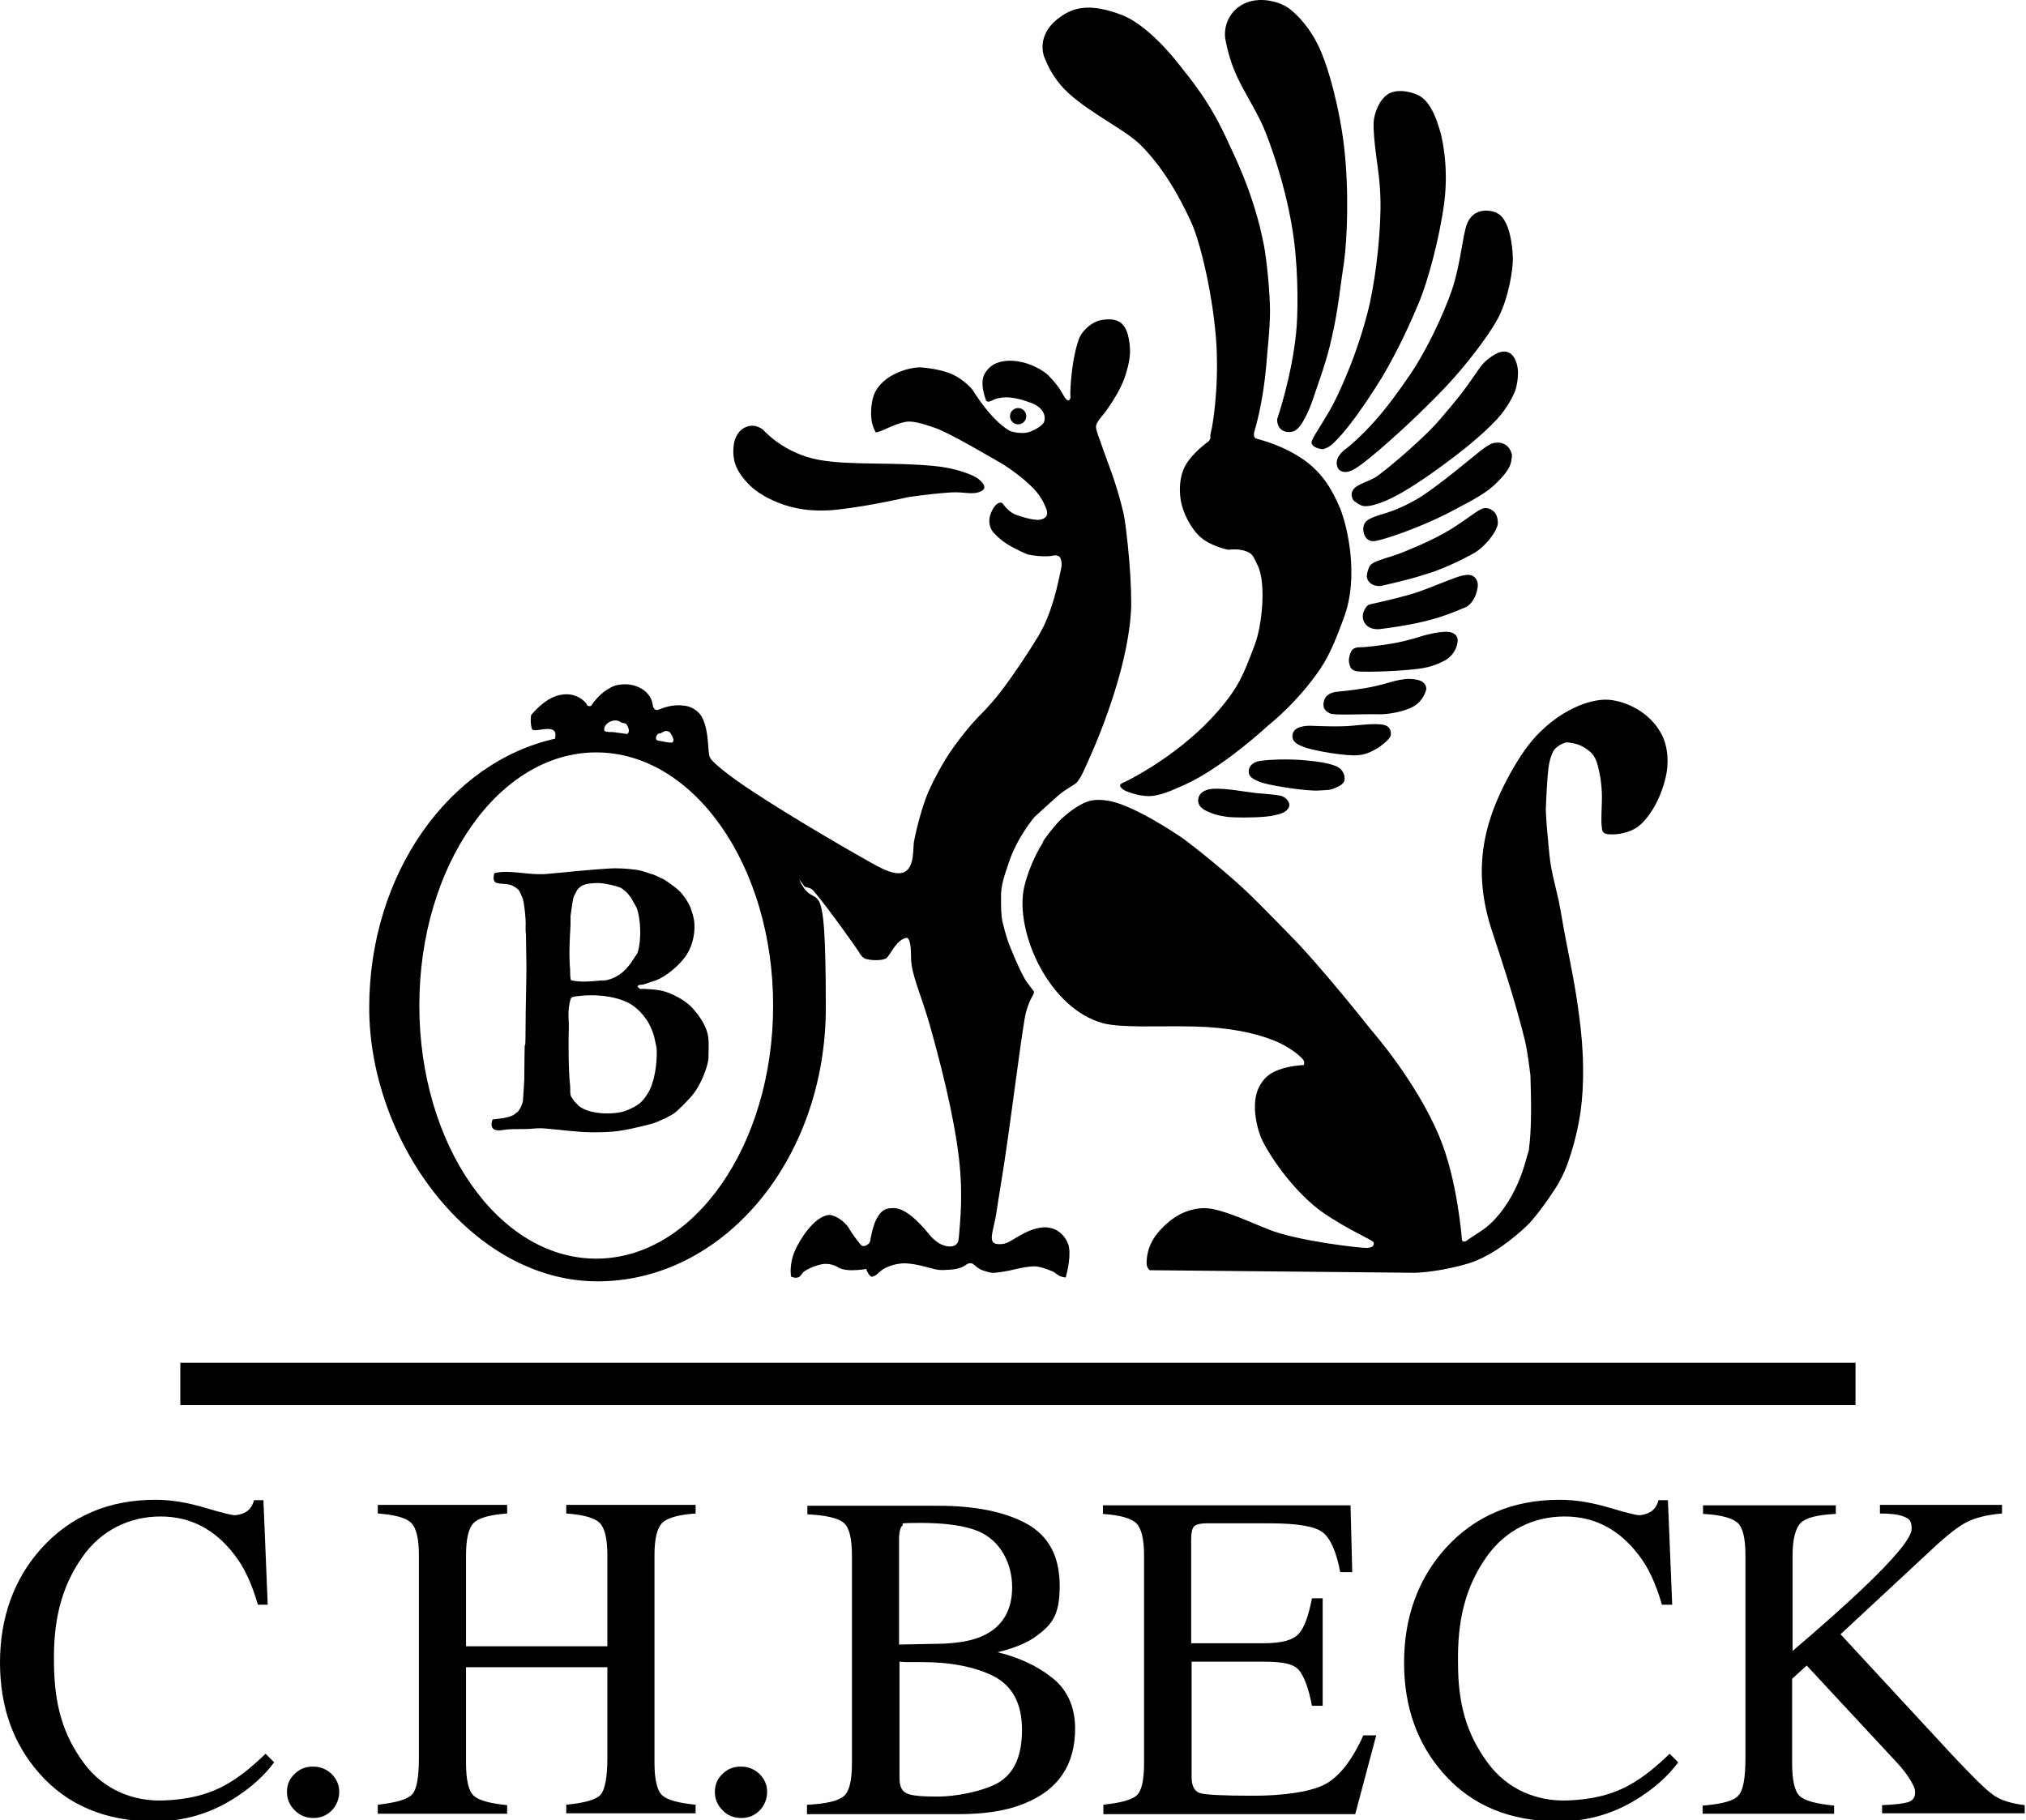
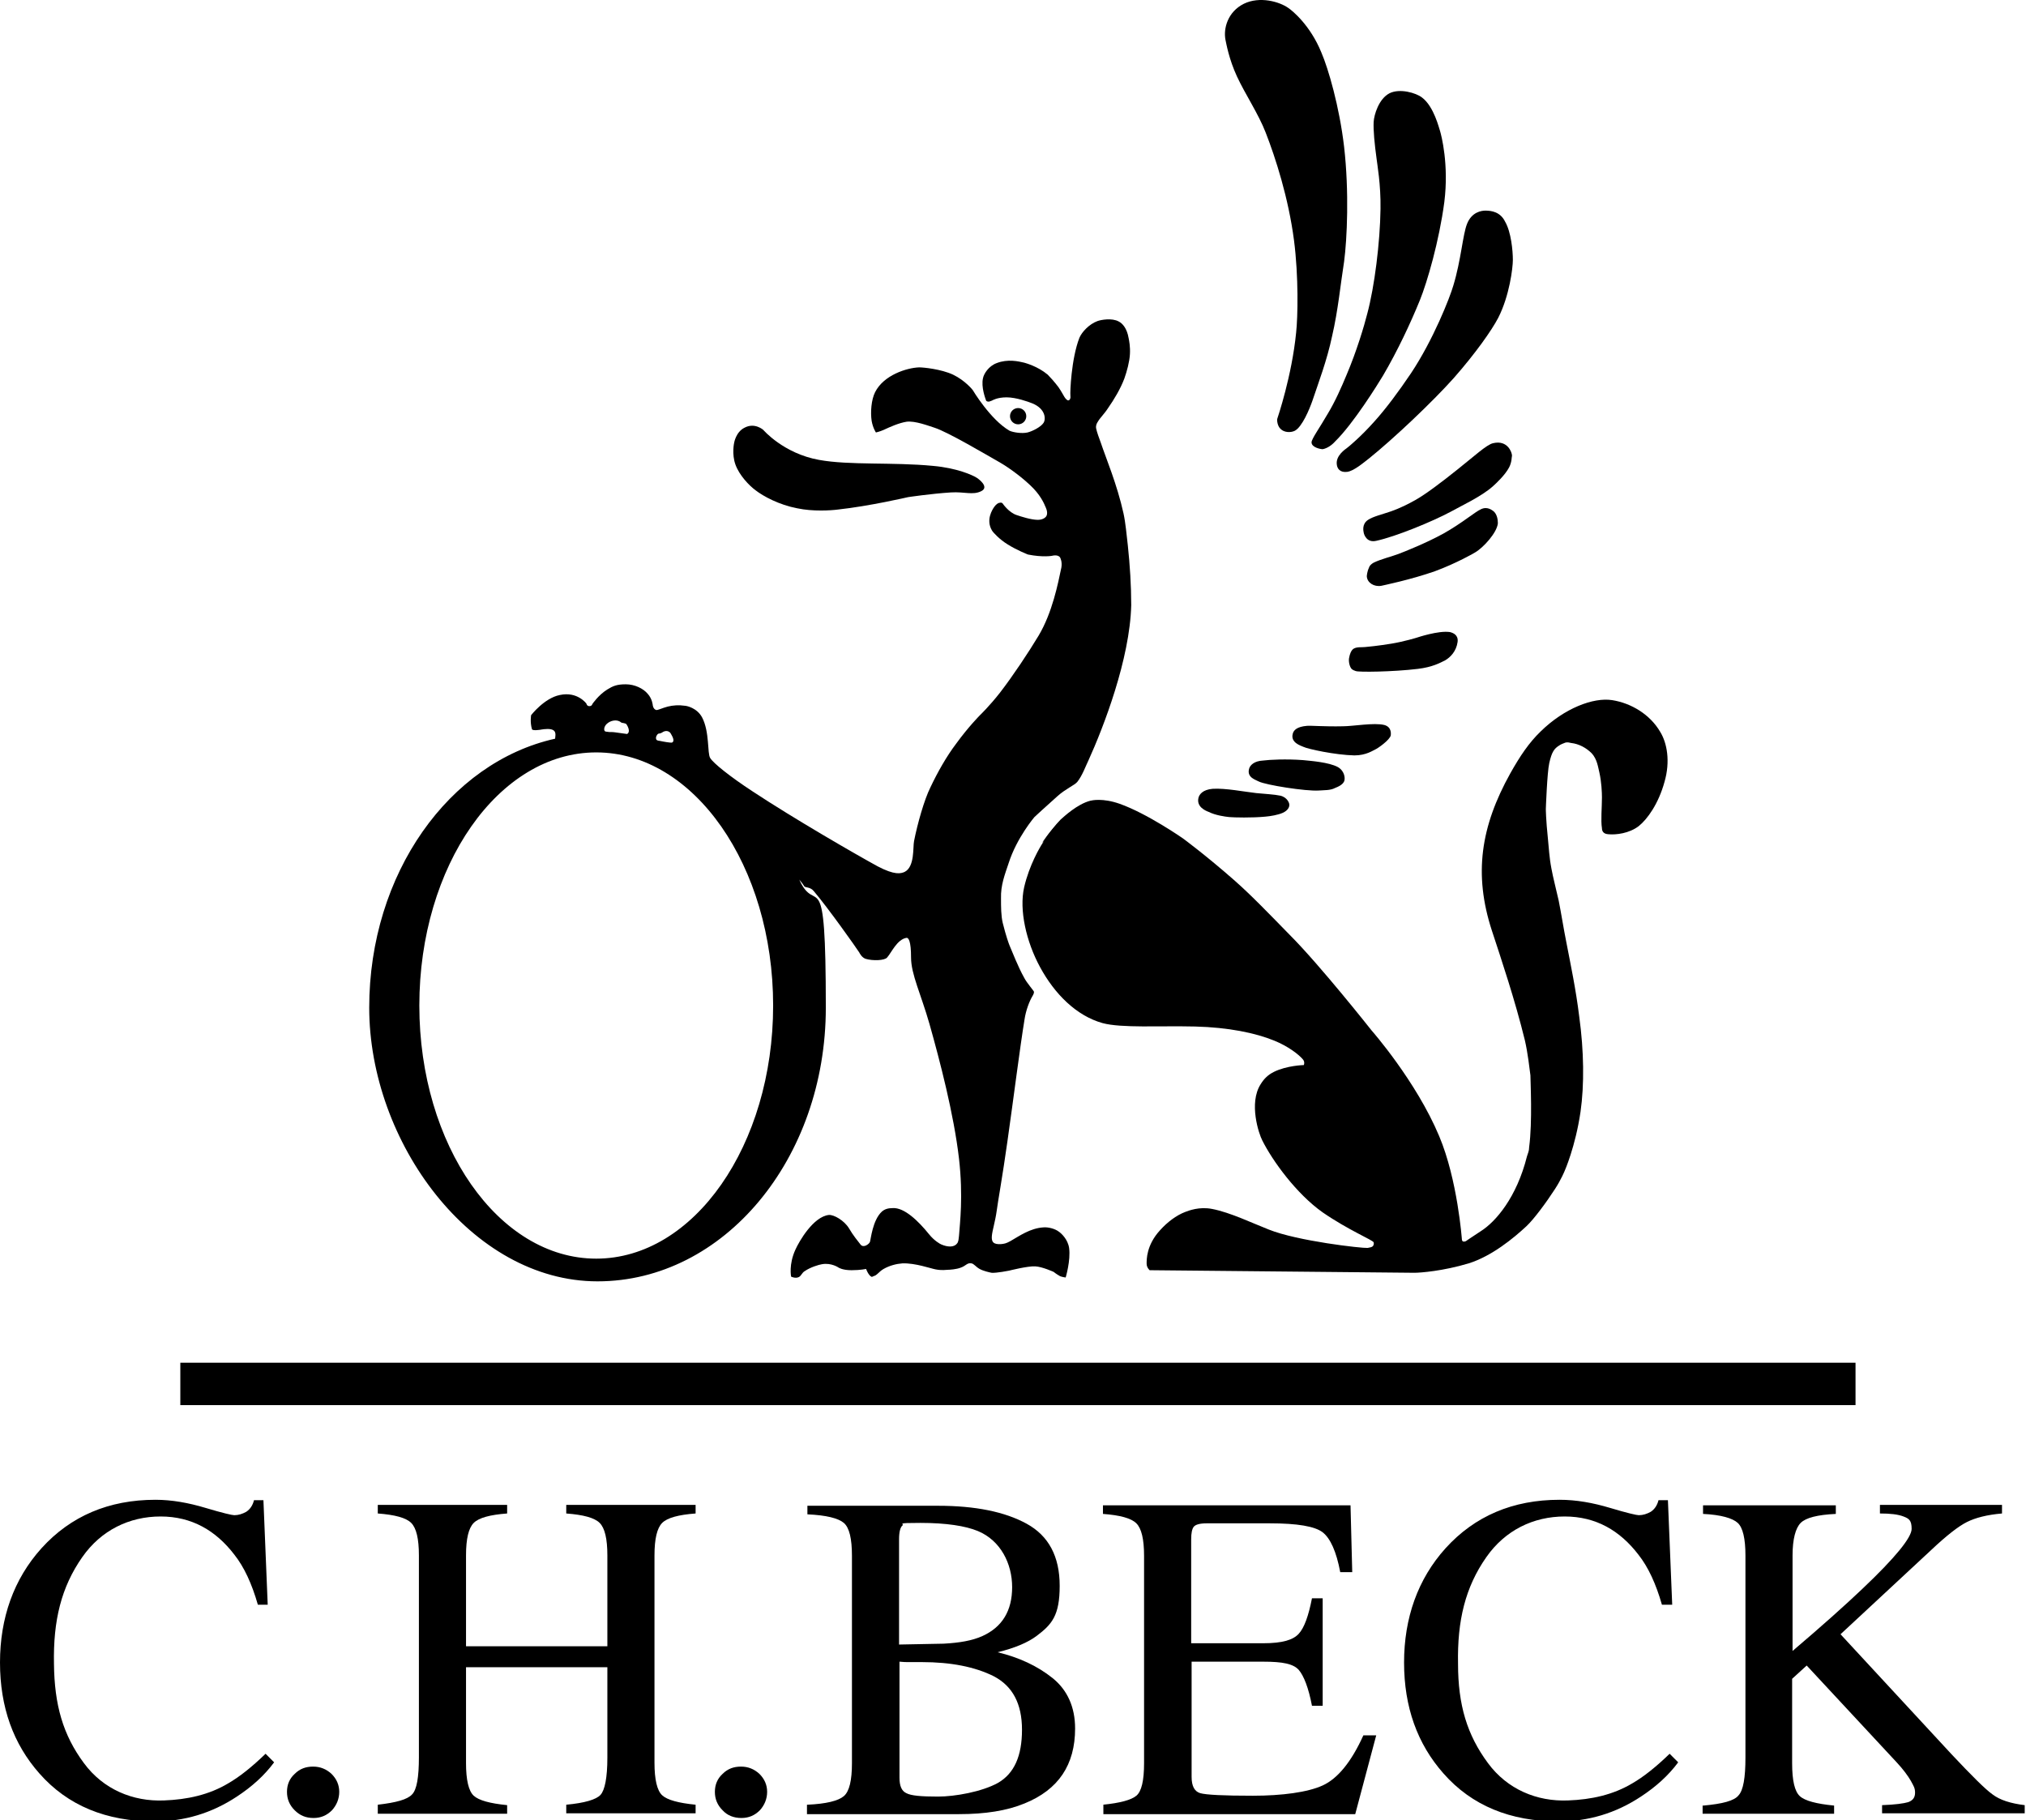
<svg xmlns="http://www.w3.org/2000/svg" width="473" height="425" version="1.1">
  <title>CHBECK_Wortbildmarke</title>
  <g>
    <title>Layer 1</title>
    <path id="svg_1" d="m243.4,196.875c-0.6,0.9 -3.1,5.1 -4.3,10.3c-1.2,5.3 0.5,12.7 3.7,18.6c3.4,6.3 8.5,11.4 14.6,13.1c4.4,1.2 13.4,0.6 21.6,0.8c7.8,0.2 14.1,1.5 18.5,3.3c3.2,1.3 5.7,3.2 6.7,4.4c0.5,0.6 0.2,1.3 0.2,1.3c0,0 -4,0.1 -7,1.6c-1.4,0.7 -2.3,1.6 -3.1,2.9c-2.8,4.4 -0.4,11.6 0.4,13.1c2.4,4.8 8,12.5 14.1,16.8c6.1,4.2 11.8,6.5 11.9,7c0.1,0.3 0,0.7 -0.2,0.9c-0.2,0.2 -0.6,0.3 -1.2,0.4c-1.3,0.1 -16.4,-1.6 -23.1,-4.3c-3.6,-1.4 -9,-4 -13.2,-4.8c-3,-0.6 -5.5,0.4 -6.3,0.7c-2.1,0.8 -4.2,2.4 -5.9,4.3c-3.2,3.5 -3.1,6.9 -3.1,7.8s0.7,1.5 0.7,1.5c0,0 60.4,0.6 61.8,0.6s6.7,-0.4 12.7,-2.2c5.4,-1.7 10.5,-5.9 13.5,-8.7c1.7,-1.6 4.6,-5.5 6.6,-8.6c1.5,-2.3 2.3,-4.3 2.3,-4.3c0,0 2.5,-5.6 3.7,-13.8c0.9,-6.3 0.8,-14.2 -0.3,-22.2c-0.8,-6.5 -2,-12.1 -3,-17.3c-0.7,-3.5 -1.2,-6.8 -1.8,-9.8c-0.6,-2.7 -1.3,-5.3 -1.7,-7.5c-0.5,-2.6 -0.6,-4.9 -0.8,-6.8c-0.5,-4.8 -0.5,-7.1 -0.5,-7.1c0,0 0.3,-8.5 0.8,-10.7c0.6,-2.7 1.2,-3.4 2.3,-4.1c0.4,-0.3 1,-0.5 1.5,-0.7c0.5,-0.1 0.9,0 1.3,0.1c1.8,0.2 3.5,1.1 4.8,2.4c1.3,1.4 1.5,3.3 1.8,4.5c0.5,2.2 0.6,4.7 0.6,5.8c0,2.4 -0.3,5.4 0,7.2c0,0.5 0.2,1.3 1.4,1.4c1.9,0.2 5,-0.2 7.2,-1.9c2,-1.6 4.6,-5.2 6,-10.3c1.4,-4.8 0.6,-9.1 -1,-11.7c-2.4,-4.1 -6.8,-6.7 -11.2,-7.4s-11.2,1.9 -16.7,7.3c-2.7,2.6 -4.8,5.7 -7.1,9.8c-6.9,12.4 -8.6,23.5 -4.3,36.7c2.2,6.7 5.4,16.2 7.7,25.6c0.7,3 1.1,6.7 1.3,8.2c0,1.4 0.5,10.8 -0.3,16.8c0,0.9 -0.3,1.4 -0.5,2.1c-2.4,9.6 -7.3,15.3 -10.8,17.5c-2.3,1.5 -3.3,2.2 -3.3,2.2c0,0 -0.3,0.3 -0.8,0.2c-0.3,-0.1 -0.3,-0.5 -0.3,-0.5c0,0 -1,-13.9 -5.3,-24.1c-5.4,-12.9 -15.8,-24.7 -15.8,-24.7c0,0 -12,-15.2 -19.1,-22.3c-4.7,-4.8 -8.9,-9.2 -13,-12.8c-6.6,-5.8 -11.9,-9.7 -11.9,-9.7c0,0 -8.3,-5.8 -14.8,-8.1c-4,-1.4 -6.5,-0.8 -6.9,-0.7c-3,0.8 -6,3.6 -6.9,4.4c-2.4,2.5 -4.2,5.5 -4.2,5.5z" />
    <path id="svg_2" d="m254.6,187.075c-3,0.8 -6.1,3.7 -7,4.5c-2.6,2.5 -4.3,5.2 -4.3,5.2" />
    <path id="svg_3" d="m279.8,186.275c-0.5,2.1 1.6,3 2.4,3.3c1.6,0.8 3.8,1.1 4.8,1.2c1.1,0.1 5.3,0.2 8.4,-0.1c1.2,-0.1 3,-0.4 4.1,-0.9s1.6,-1.3 1.5,-2c0,-0.2 -0.4,-1.6 -2.1,-2c-1.4,-0.3 -3.6,-0.4 -5.6,-0.6c-2.7,-0.3 -7.3,-1.2 -10.2,-1c-2.3,0.2 -3.1,1.3 -3.3,2.1z" />
    <path id="svg_4" d="m291.6,179.575c-0.5,2 1.6,2.5 2.3,2.9c1.6,0.8 10.9,2.3 14,2.1c1.2,-0.1 2.7,0 3.8,-0.6c0.5,-0.2 2.1,-0.8 2.2,-1.9c0.1,-0.5 0,-2.1 -1.6,-3c-2.1,-1.1 -6.1,-1.4 -8.1,-1.6c-3.9,-0.3 -7.8,-0.1 -9.3,0.1c-2.1,0.1 -3.1,1.1 -3.3,2z" />
    <path id="svg_5" d="m301.8,171.375c-0.5,2 1.8,2.7 2.5,3c1,0.5 7.4,1.9 11.9,2c2.8,0 4.4,-1.2 4.9,-1.4s3.4,-2.2 3.6,-3.3c0,-0.2 0.3,-1.9 -1.5,-2.4c-2.4,-0.6 -7.3,0.3 -9.7,0.3c-4.3,0.1 -7.7,-0.2 -8.4,-0.1c-2.3,0.2 -3.1,1 -3.3,1.9z" />
-     <path id="svg_6" d="m309.1,163.675c-0.5,2 0.7,2.5 1.4,2.9c1,0.5 7.3,0.1 11.8,0.2c1.5,0 5.5,-0.5 7.8,-1.9c2.2,-1.3 2.8,-3.5 2.9,-4c0,-0.2 0,-1.6 -1.9,-2.1c-0.4,-0.1 -1.8,-0.4 -3.2,-0.2c-1.7,0.2 -3.3,0.7 -3.3,0.7c0,0 -2.9,0.9 -5.9,1.4s-6,0.8 -6.2,0.8c-2.6,0.2 -3.2,1.4 -3.4,2.2z" />
    <path id="svg_7" d="m316.5,156.675c0.6,0.3 8.7,0.2 14.5,-0.5c3.4,-0.4 5.2,-1.4 6.4,-2c1.2,-0.7 2.6,-2.1 2.9,-4.3c0.2,-1.6 -1,-2.1 -1.8,-2.3c-2.7,-0.4 -7.7,1.3 -7.7,1.3c0,0 -2.9,0.9 -5.9,1.4s-6,0.8 -6.2,0.8c-0.7,0.1 -1.9,-0.1 -2.7,0.4c-0.6,0.4 -0.9,1.4 -1,2c-0.2,0.7 0,1.9 0.4,2.5c0.3,0.5 0.9,0.6 1.1,0.7z" />
    <path id="svg_8" d="m344.4,128.975c1.9,-1.1 5.1,-4.6 5.3,-6.8c0,-0.9 -0.2,-2.1 -1,-2.8c-0.3,-0.2 -1.4,-1.2 -2.9,-0.5c-1.4,0.6 -4.5,3.3 -8.8,5.7c-4,2.2 -9,4.2 -10.6,4.8c-1.3,0.5 -4.1,1.2 -5.7,2c-0.9,0.5 -1.1,1.1 -1.1,1.2c-0.4,0.8 -0.5,1.8 -0.5,2c0.1,1.5 1.7,2.5 3.4,2.2c0.4,-0.1 6.8,-1.4 12.5,-3.4c4.9,-1.8 9.3,-4.3 9.4,-4.4z" />
-     <path id="svg_9" d="m342.4,141.675c1.2,-0.7 2.3,-2.4 2.6,-4.7c0.2,-1.6 -0.9,-2.6 -1.7,-2.7c-0.4,-0.1 -1.3,-0.1 -2.6,0.3c-2.8,0.9 -7.3,2.9 -10.4,3.9c-6.4,1.9 -10.4,2.5 -10.9,2.8c-0.3,0.2 -1,1.1 -1.2,2.1c-0.3,2.1 1.3,3.8 4,3.5c1.6,-0.2 7.3,-0.9 12.3,-2.3c3.9,-1.1 7.4,-2.7 7.9,-2.9z" />
    <path id="svg_10" d="m353,106.375c0,-0.7 -1,-3.7 -4.4,-2.9c-1.5,0.3 -4.6,3.2 -8.4,6.2c-3.5,2.8 -7.3,5.7 -9.8,7.1c-1.6,0.9 -3.6,1.9 -5.6,2.6c-2,0.7 -4.2,1.2 -5.4,2c-1.5,1 -1.1,2.6 -1,3.1c0.1,0.4 0.7,2.3 2.9,1.8c4.6,-1 13.1,-4.5 17.4,-6.8c2.3,-1.3 7.1,-3.5 9.8,-5.9c0.9,-0.8 2.9,-2.7 3.8,-4.4c0.7,-1.3 0.6,-2.5 0.7,-2.8z" />
-     <path id="svg_11" d="m354.4,86.875c0,-1.1 -0.6,-5.8 -4.4,-4.6c-0.3,0.1 -2.3,1 -3.9,2.8c-0.9,1 -3.4,5.1 -6.6,8.9c-1.7,2 -3.5,4.3 -5.4,6.2c-0.7,0.8 -7.1,6.9 -12.3,10.8c-1.3,1 -3.3,1.6 -4.4,2.2c-0.6,0.3 -1.6,0.9 -1.8,1.9c-0.2,1 0.4,1.9 0.7,2c0.1,0.1 1.2,1 2.2,1.1c1.3,0.1 2.9,-0.5 3,-0.5c5.2,-1.6 12.5,-6.9 17.3,-10.5c1.6,-1.2 7,-5.3 10.7,-9.3c2.4,-2.6 3.8,-5.5 4.2,-6.5c0.7,-2 0.7,-4.1 0.7,-4.5z" />
    <path id="svg_12" d="m346.8,49.175c-0.9,0 -3.2,0.3 -4.3,3.1c-1,2.5 -1.4,8.5 -3.2,14.4c-0.8,2.8 -4.7,12.7 -9.9,20.5c-2.9,4.3 -5.8,8.2 -8.5,11.2c-3.2,3.6 -6,5.9 -6.4,6.2s-2.7,1.8 -2.4,3.9c0.1,0.9 0.7,1.9 2.4,1.7c1.6,-0.2 3.9,-2.2 5.2,-3.2c5.7,-4.6 14.7,-13.1 19.7,-18.7c5.1,-5.8 8.9,-11.2 10.4,-14.1c2.6,-5.1 3.4,-11.6 3.4,-13.5c0,-2.1 -0.4,-6.5 -1.8,-8.9c-1.1,-2.3 -3.2,-2.6 -4.6,-2.6z" />
    <path id="svg_13" d="m320.7,28.475c-0.1,1.9 0.2,5.1 0.7,8.7c0.1,1 1,5.9 0.9,11.6c-0.1,7.8 -1.4,18.2 -3.1,24.5c-0.7,2.8 -2.5,8.8 -4.8,14.2c-1.2,2.9 -2.7,6.3 -4.4,9.1c-1.9,3.3 -3.8,5.9 -3.8,6.7c0,1.2 2.1,1.6 2.6,1.6c1.1,-0.2 2.2,-1 2.9,-1.8c4.3,-4.2 10,-13.4 11.2,-15.4c3.4,-5.8 6.4,-12.2 8.6,-17.6c1.7,-4.2 4.5,-13.8 5.7,-22.9c1.1,-8.8 -0.7,-15.6 -1,-16.6c-0.2,-0.5 -1.4,-5.7 -4.2,-7.8c-1.4,-1.1 -5.2,-2.2 -7.6,-1c-2.5,1.3 -3.6,5 -3.7,6.7z" />
    <path id="svg_14" d="m286.1,9.275c0.2,0.9 0.8,4.5 2.7,8.6c1.9,4.1 5,8.7 6.7,13.1c2.3,5.9 5.3,15.2 6.6,25.1c1.1,8.5 0.9,18 0.5,21.6c-1,10.1 -4.3,19.8 -4.4,20.1s0,1.7 0.8,2.4c0.8,0.8 2.3,0.9 3.3,0.4c1.7,-0.9 3.4,-5 4.1,-7c1.4,-4.2 3.4,-9.4 4.6,-15.1c1.4,-6 2,-12.4 2.8,-17.4c0.7,-5.3 1.2,-16.3 0,-26.8c-1.1,-9.4 -3.7,-18.3 -5.3,-22c-2.6,-6.4 -6.8,-9.8 -7.7,-10.4c-2.1,-1.5 -6.7,-2.8 -10.4,-1c-3.8,1.9 -4.8,5.8 -4.3,8.4z" />
-     <path id="svg_15" d="m244,13.775c0.2,0.4 1.5,4.4 5.6,8.1c5.2,4.7 13,8.4 16.5,11.8c6.6,6.4 10.8,15.6 12,18.2c2.1,4.5 5.2,17.3 5.9,28.7c0.6,11 -1.1,19.5 -1.1,19.5c0,0 -0.2,0.7 -0.3,1.3c-0.1,0.3 0,0.6 0,0.8c-0.1,0.7 -0.6,1 -0.6,1c0,0 -3.6,2.5 -5.3,5.6c-1.5,2.8 -1.3,6.1 -1.1,7.6c0.5,3.6 2.6,7 4.2,8.6c2.6,2.6 7,3.4 7,3.4c0,0 2.8,-0.5 4.9,0.7c0.9,0.5 1.3,1.7 1.9,2.9c2.1,4.2 1,14.2 -0.6,18.4c-1.3,3.5 -2.6,7 -4.4,10c-2.6,4.2 -5.9,7.5 -7.7,9.3c-8.7,8.4 -18.3,12.9 -18.3,12.9c0,0 -1,0.3 -1.1,0.8c-0.1,0.4 0.8,1 0.9,1.1c0,0 2.9,1.5 6.2,1.4c3,-0.2 6.4,-2 8.1,-2.7c9,-4.1 19.5,-13.9 19.5,-13.9c0,0 6.7,-5.2 12.1,-13.2c2.3,-3.4 3.9,-7.7 5.4,-11.7c3.7,-9.8 0.8,-21.6 -0.8,-25.6c-1.8,-4.3 -4,-8.1 -8.2,-11.2c-5.3,-3.8 -11,-5 -11.5,-5.2c-0.8,-0.4 -0.3,-1.8 -0.3,-1.8c0,0 1.9,-6 2.7,-15c0.3,-4.1 0.9,-8.6 0.9,-13s-0.8,-12 -1.4,-15.2c-2.3,-12.2 -7.4,-22 -8.2,-23.8c-4.3,-9.7 -8.8,-14.9 -11.7,-18.6c-2.4,-3.1 -7.9,-9.3 -13.1,-11.4c-7.9,-3.1 -11.7,-1.6 -14.3,0.2c-5.7,3.8 -4.5,8.7 -3.8,10z" />
    <path id="svg_16" d="m178.2,100.375s4.7,5.5 13,7c7.1,1.3 17.2,0.5 26.6,1.4c5.7,0.5 9.3,2.2 10.1,2.7c0.4,0.2 3.2,2.2 1.2,3.2s-3.9,0.1 -7.1,0.3c-4.7,0.3 -10,1.1 -10,1.1c0,0 -9,2.1 -16.4,2.9c-1.5,0.2 -5.8,0.5 -9.5,-0.3c-4.2,-0.8 -7.9,-2.8 -9.7,-4.2c-1.5,-1.1 -3.8,-3.5 -4.7,-6c-0.9,-2.5 -0.3,-5.1 -0.3,-5.1c0,0 0.4,-2.5 2.4,-3.5c2.4,-1.3 4.4,0.5 4.4,0.5z" />
    <circle id="svg_17" r="1.9" cy="97.175" cx="237.7" />
    <path id="svg_18" d="m263.3,127.275c-0.3,-2.5 -0.5,-5.1 -1,-7.4c-1.5,-6.8 -4.1,-12.9 -5.3,-16.5c-0.4,-1.1 -0.9,-2.4 -1.1,-3.4c-0.1,-0.7 0.2,-1.2 0.4,-1.5c0.5,-0.9 1.5,-1.8 2.4,-3.2c1.4,-2 2.9,-4.5 3.8,-6.9c0.6,-1.7 1.2,-3.9 1.3,-5.7c0.1,-1.8 -0.2,-3.2 -0.3,-3.7c-0.4,-2.4 -1.5,-3.5 -2.3,-3.9c-1.6,-0.9 -4.2,-0.4 -5,-0.1c-1.9,0.7 -3.6,2.5 -4.2,3.9c-1.9,4.9 -2.2,12.8 -2.1,13.5c0.1,0.5 -0.1,1.2 -0.6,1.1c-0.1,0 -0.5,-0.3 -0.8,-0.8c-0.2,-0.3 -0.7,-1.3 -1.4,-2.3c-0.9,-1.2 -2,-2.4 -2.5,-2.9c-2.4,-2 -5.2,-2.7 -5.5,-2.8c-1.3,-0.3 -3.8,-0.9 -6.4,0.1c-1.9,0.7 -3,2.5 -3.2,3.5c-0.5,2.1 0.6,4.9 0.7,5.2s0.5,0.3 0.7,0.3c0.4,-0.1 0.8,-0.3 0.8,-0.3c0,0 1.1,-0.7 3.3,-0.7s5,1 6,1.4c3.2,1.3 3.2,3.8 2.6,4.6c-0.6,0.9 -2.5,1.9 -3.7,2.2c-1.3,0.3 -3.3,0 -4.2,-0.4c-4.5,-2.6 -8.6,-9.5 -8.6,-9.5c0,0 -1.7,-2.2 -4.6,-3.6c-2.8,-1.3 -6.9,-1.7 -7.9,-1.7c-2.9,0.1 -8.3,1.8 -10.3,5.8c-0.9,1.8 -1.1,4.7 -0.8,6.7c0.3,1.7 1,2.7 1,2.7c0,0 0.9,-0.2 1.8,-0.6c1.5,-0.7 3.5,-1.6 5.3,-1.9c2,-0.3 5.3,1 6.6,1.4c3.1,1 11.9,6.2 15.4,8.2c1.9,1.1 5.4,3.6 7.7,6c2,2.1 2.7,4.1 2.7,4.1c0,0 0.8,1.4 0.3,2.3c-0.2,0.4 -0.9,0.9 -2,0.9c-1.6,0 -4,-0.8 -4.9,-1.1c-1.9,-0.6 -3.3,-2.7 -3.3,-2.7c0,0 -0.2,-0.3 -0.6,-0.2c-0.4,0 -0.9,0.3 -1.4,1c-0.4,0.6 -2,3 -0.5,5.5c0.3,0.5 1.8,2.1 3.6,3.2c2.2,1.4 4.8,2.4 4.8,2.4c3.5,0.7 5.6,0.3 5.6,0.3c0,0 1.4,-0.4 1.9,0.4c0.1,0.2 0.5,1 0.3,2.3c-0.8,3.8 -2.1,10.5 -5.3,15.9c-2.4,4 -6,9.4 -9,13.3c-2.5,3.2 -4.7,5.3 -4.7,5.3c0,0 -2.7,2.7 -5.6,6.7c-2.2,2.9 -4.3,6.6 -6,10.2c-1.4,2.8 -3,8.4 -3.8,12.5c-0.3,1.4 0.2,6 -2.2,7.2c-0.9,0.4 -2.3,0.8 -6.3,-1.3c-5.3,-2.9 -19.5,-11.1 -29.2,-17.5c-5.2,-3.4 -9.2,-6.6 -9.9,-7.8c-0.7,-1.1 -0.1,-6.1 -1.9,-9.5c-1.2,-2.2 -3.6,-2.7 -4.1,-2.7c-1.3,-0.2 -2.7,-0.1 -3.9,0.2c-1.2,0.3 -2.4,0.9 -2.7,0.8c-0.7,-0.2 -0.8,-1.1 -0.8,-1.1c0,0 -0.1,-1.5 -1.2,-2.7c-1,-1.2 -3,-2.2 -5.1,-2.2s-3,0.4 -4.3,1.2c-2.1,1.3 -3.5,3.4 -3.5,3.4c0,0 -0.1,0.5 -0.7,0.5s-0.7,-0.6 -0.7,-0.6c0,0 -2.1,-2.9 -6.2,-2c-3.6,0.7 -6.7,4.7 -6.7,4.7c0,0 -0.3,1.6 0.2,3.3c0.2,0.4 2,0.1 2,0.1c0,0 1.5,-0.3 2.4,-0.1c1.5,0.3 1,1.6 1,2.2c-24.7,5.5 -43.4,31.5 -43.4,62.8s23.8,63.9 53.3,63.9s53.3,-28.6 53.3,-63.9s-2.2,-21 -6.2,-29.9c0.5,0.6 0.9,1.1 1.2,1.6c0.3,0.3 1.4,0.1 2.2,1.1c3.4,4 9.9,13.2 10.6,14.3c0.1,0.2 0.6,1.2 1.5,1.5c1.7,0.5 4.4,0.4 5,-0.3c1,-1.1 2.3,-4.2 4.5,-4.6c0.5,-0.1 1.1,0.7 1.1,4.6s2.3,8.5 4.3,15.5c2.4,8.5 5.7,21.1 6.9,31.5c1,8.8 0.2,15 0,17.9c-0.1,0.8 -0.1,1.5 -0.5,1.9c-0.7,0.9 -2.2,0.8 -3.6,0.2c-0.3,-0.1 -1.7,-0.9 -2.9,-2.4c-2.5,-3.1 -5.8,-6.3 -8.5,-6.1c-1,0 -1.8,0.2 -2.5,0.8c-2.2,2 -2.6,6.6 -2.8,7.1c-0.2,0.5 -1.5,1.5 -2.2,0.6s-1.7,-2.1 -2.7,-3.8c-1.1,-1.8 -3.5,-3.2 -4.7,-3.1c-3.6,0.4 -6.9,6.1 -7.8,8.1c-1.6,3.5 -1,6.3 -1,6.3c0,0 1,0.5 1.8,0.1c0.6,-0.3 0.7,-1 1.4,-1.4c1.3,-0.9 3.3,-1.5 4,-1.6c2.2,-0.4 3.9,0.8 3.9,0.8c0,0 0.9,0.6 3,0.6s3.4,-0.3 3.4,-0.3c0,0 0.5,1.4 1.2,1.8c0.1,0.1 0.4,0 0.5,-0.1c0.9,-0.2 1.2,-1 2.4,-1.7c1.4,-0.8 3,-1.2 4.4,-1.3c3,-0.1 6.6,1.2 7.7,1.4c1.5,0.3 2.5,0.1 2.9,0.1s2,-0.1 3,-0.5c1.2,-0.4 1.5,-1.2 2.5,-1c0.6,0.1 1,0.8 1.9,1.3s2.3,0.8 2.8,0.9c1.1,0.1 4.1,-0.5 4.1,-0.5c0,0 4.3,-1.1 6.1,-1c1.7,0.1 4.3,1.3 4.3,1.3c0,0 0.6,0.5 1.5,1c0.5,0.2 1.3,0.3 1.3,0.3c0,0 1.2,-4 0.8,-6.9c-0.3,-2 -1.8,-3.4 -2.4,-3.8c-0.9,-0.7 -2.5,-1.1 -3.6,-1c-3.1,0.2 -5.6,2 -7.7,3.2c-1.1,0.6 -1.4,0.6 -2.1,0.7c-3.8,0.3 -1.8,-2.7 -1.1,-7.8c0.2,-1.7 1.4,-8.3 2.5,-16.2c1.4,-9.8 2.9,-21.8 4,-28.5c0.3,-2 1.1,-4.2 1.9,-5.5c0.3,-0.5 0.3,-0.8 0.3,-0.9c0,-0.2 -1.7,-2.1 -2.3,-3.3c-1.5,-2.7 -2.7,-5.9 -3.4,-7.5c-0.2,-0.5 -0.8,-2.1 -1.6,-5.3c-0.4,-1.7 -0.4,-3.8 -0.4,-5.7c-0.1,-3.1 0.9,-5.6 1.8,-8.3c1.9,-5.9 6,-10.7 6,-10.7c0,0 2.8,-2.6 5.4,-4.9c1.9,-1.7 3.9,-2.5 4.6,-3.3c1.2,-1.5 2,-3.8 2.6,-5c3.5,-7.7 9.7,-23.7 10,-36.3c0,-4.5 -0.3,-9.3 -0.8,-14zm-109.7,44.1c0.2,-0.2 0.4,0 0.9,-0.3c1.1,-0.8 1.9,-0.2 2.1,0.2s1.1,1.7 0.3,2.1c-0.3,0.1 -2,-0.2 -2.9,-0.4c-0.2,0 -0.8,-0.1 -0.8,-0.4c-0.2,-0.4 0.2,-1.1 0.4,-1.2zm-12,-2.3c0.9,-0.9 2.5,-1.2 3.4,-0.4c0.3,0.2 1.1,0.1 1.3,0.5c0.2,0.3 1,1.7 0.1,2.2c0,0 -1.5,-0.2 -2.9,-0.4c-0.6,-0.1 -1.2,0 -1.6,-0.1c-0.3,0 -0.6,-0.1 -0.6,-0.1c-0.4,-0.2 -0.3,-1.1 0.3,-1.7zm-2.4,124.8c-22.8,0 -41.3,-26.5 -41.3,-59.1s18.5,-59.1 41.3,-59.1s41.3,26.5 41.3,59.1s-18.5,59.1 -41.3,59.1z" />
-     <path id="svg_19" d="m165.2,241.375c-0.4,-1.9 -2,-4.3 -3.1,-5.5c-0.2,-0.3 -1.2,-1.3 -1.5,-1.5c-1.5,-1.3 -4.6,-2.9 -6.9,-3.2c-1.2,-0.2 -2.4,-0.2 -3.5,-0.3c-0.3,0 -0.6,0.1 -0.8,0c-0.2,-0.1 -0.4,-0.4 -0.6,-0.5c0.1,0 0.2,-0.3 0.2,-0.3c0.3,-0.2 0.7,-0.1 1.2,-0.2c0.9,-0.3 2,-0.7 3,-1c2.3,-0.9 5,-3.2 6.4,-5c0.2,-0.2 0.8,-1 0.9,-1.3c1.1,-1.7 2,-5 1.5,-7.9c-0.1,-0.8 -0.8,-2.7 -0.8,-2.8c-0.2,-0.6 -1.2,-2.2 -1.4,-2.4s-0.4,-0.6 -0.6,-0.8c-0.8,-1.1 -3.9,-3.2 -4.3,-3.4c-0.1,-0.1 -0.5,-0.2 -0.5,-0.2c-0.3,-0.2 -2,-1 -2.3,-1c-1,-0.3 -2.5,-0.9 -3.7,-1c-1.9,-0.3 -4.7,-0.4 -6,-0.3c-5.3,0.3 -10.2,0.9 -15,1.3c-4.2,0.3 -8.5,-1.1 -12,-0.2c-0.2,0.9 -0.4,2 0.6,2.3c1.2,0.3 2.6,0.1 3.6,0.6c0.3,0.1 1.4,0.8 1.6,1.2c0.2,0.3 0.7,1.5 0.8,1.7c0.4,1.3 0.6,3.5 0.7,5c0.1,1.2 -0.1,2.5 0.1,3.5l0,0.5s0.1,7 0.1,6.9c0,4.4 -0.2,9.7 -0.2,14.8s-0.2,3.5 -0.2,3.6c0,0 -0.1,5.5 -0.1,8c0,0 -0.2,3.9 -0.3,5c0,0.2 -0.3,1.1 -0.4,1.3c-0.1,0.4 -0.8,1.3 -0.8,1.3c-0.5,0.3 -0.8,0.7 -1.3,0.9c-1.3,0.6 -3,0.7 -4.6,0.9c-0.4,1.1 -0.4,2.3 0.9,2.5c0.9,0.2 2.1,-0.2 2.9,-0.2c1.6,-0.1 3.6,0 5,-0.1c0.9,-0.1 2.3,-0.2 3.4,-0.1c3.7,0.3 7.6,0.9 11.3,0.9s5.5,-0.2 7.1,-0.5c1.3,-0.2 6.8,-1.4 8,-2s1.4,-0.6 1.8,-0.8c0.1,-0.1 1.6,-0.8 2.2,-1.3c0.3,-0.2 3,-2.7 4.3,-4.4c1.8,-2.3 3.2,-6 3.5,-8.1c0,-2.2 0.2,-4.2 -0.2,-5.9zm-32,-27.5c0.1,-0.7 0.5,-3.7 0.7,-4.4c0.1,-0.3 0.4,-0.8 0.5,-1c0,-0.1 0.3,-0.5 0.3,-0.6c1,-1.4 2.3,-1.6 4.5,-1.7c1.9,-0.1 5.5,0.9 5.9,1.2c0.1,0.1 1.1,0.8 1.4,1.2c0.2,0.2 0.7,0.9 0.8,1c0.3,0.5 1.2,2.1 1.3,2.3c1,2.5 1.2,7.6 0.3,10.4c-0.1,0.5 -0.7,1.1 -0.9,1.5c-1.5,2.4 -3.3,4.4 -6.5,5.1c-0.6,0.1 -1,0 -1.7,0.1c-1.9,0.2 -4.3,0.4 -6.5,-0.1c-0.2,-0.7 -0.2,-1.6 -0.2,-2.5c-0.3,-3.5 -0.1,-7 0.1,-10.4c0,-0.8 0,-1.5 0,-2.1zm18.1,41.3c-0.1,0.2 -0.9,1.4 -1.3,1.8c-0.9,1.1 -3,2.1 -4.6,2.6c-3.4,0.8 -8,0.4 -10.2,-1.3c-0.2,-0.1 -0.6,-0.7 -0.7,-0.7c-0.3,-0.2 -1.1,-1.4 -1.2,-1.6c-0.3,-0.8 -0.1,-1.7 -0.2,-2.5c-0.4,-3.8 -0.4,-9.5 -0.3,-14c0,-1.6 -0.2,-2.4 0,-4.2c0,-0.2 0.3,-1.8 0.5,-2.2c0.3,-0.5 2,-0.5 2.7,-0.6c4.6,-0.4 9,0.5 11.6,2.2c0.3,0.2 3.1,2.1 4.5,5.6c0.2,0.4 0.7,1.9 0.7,2.1c0.1,0.6 0.4,1.7 0.5,2.4c0.2,3.7 -0.6,8.2 -2,10.4z" />
    <path id="svg_20" d="m88.2,421.375c4.3,-0.5 6.9,-1.2 8,-2.4c1.1,-1.1 1.6,-4 1.6,-8.7l0,-47.1c0,-3.9 -0.6,-6.4 -1.8,-7.6c-1.2,-1.2 -3.8,-1.9 -7.8,-2.2l0,-2l30.2,0l0,2c-4,0.3 -6.6,1 -7.8,2.2c-1.2,1.2 -1.8,3.7 -1.8,7.6l0,21.2l33,0l0,-21.2c0,-3.9 -0.6,-6.4 -1.8,-7.6c-1.2,-1.2 -3.8,-1.9 -7.8,-2.2l0,-2l30.2,0l0,2c-4,0.3 -6.6,1 -7.8,2.2c-1.2,1.2 -1.8,3.7 -1.8,7.6l0,48.4c0,3.9 0.6,6.5 1.8,7.6c1.2,1.1 3.8,1.8 7.8,2.2l0,2l-30.2,0l0,-2c4.3,-0.4 7,-1.2 8,-2.3c1,-1.1 1.6,-4 1.6,-8.7l0,-21.1l-33,0l0,22.4c0,3.9 0.6,6.5 1.8,7.6c1.2,1.1 3.8,1.8 7.8,2.2l0,2l-30.2,0l0,-2.1z" />
    <path id="svg_21" d="m229.4,381.975c4.6,-2.1 6.9,-5.9 6.9,-11.4s-2.7,-10.9 -8,-13.1c-2.9,-1.2 -7.4,-1.9 -13.4,-1.9s-3.7,0.2 -4.2,0.6s-0.8,1.5 -0.8,3.2l0,24.6l10.4,-0.2c3.7,-0.2 6.7,-0.7 9.1,-1.8zm-40.9,39.4c4.4,-0.2 7.2,-0.9 8.5,-2s1.9,-3.7 1.9,-7.7l0,-48.4c0,-4 -0.6,-6.6 -1.9,-7.7s-4.1,-1.8 -8.5,-2l0,-2l30.5,0c8.7,0 15.6,1.4 20.7,4.2c5.1,2.8 7.7,7.6 7.7,14.5s-1.8,9 -5.4,11.7c-2,1.5 -5,2.8 -9.1,3.8c5,1.2 9.3,3.2 12.8,6s5.3,6.8 5.3,11.8c0,8.5 -3.9,14.3 -11.8,17.5c-4.1,1.7 -9.2,2.5 -15.3,2.5l-35.5,0l0,-2.2l0,0l0.1,0zm44.5,-5.1c3.8,-2.2 5.6,-6.3 5.6,-12.4s-2.2,-10.2 -6.6,-12.5c-4.4,-2.2 -10,-3.3 -16.8,-3.3l-3.2,0c-0.4,0 -1.1,0 -2,-0.1l0,27.1c0,1.9 0.5,3.1 1.6,3.6c1.1,0.6 3.5,0.8 7.4,0.8s10.2,-1.1 14,-3.2z" />
    <path id="svg_22" d="m257.5,421.375c4,-0.4 6.6,-1.1 7.8,-2.1c1.2,-1 1.8,-3.5 1.8,-7.6l0,-48.4c0,-3.9 -0.6,-6.4 -1.8,-7.6c-1.2,-1.2 -3.8,-1.9 -7.8,-2.2l0,-2l57.8,0l0.4,15.6l-2.8,0c-0.9,-4.8 -2.3,-7.9 -4.1,-9.3c-1.8,-1.4 -5.9,-2.1 -12.3,-2.1l-14.8,0c-1.6,0 -2.6,0.3 -3,0.8s-0.6,1.5 -0.6,2.9l0,24.3l16.8,0c4.6,0 7,-0.8 8.3,-2.2c1.3,-1.4 2.3,-4.2 3.1,-8.3l2.5,0l0,25.1l-2.5,0c-0.8,-4.2 -1.9,-7 -3.1,-8.4c-1.3,-1.4 -3.7,-1.9 -8.3,-1.9l-16.7,0l0,26.9c0,2.2 0.7,3.4 2,3.8c1.4,0.4 5.5,0.6 12.3,0.6s12.8,-0.8 16.3,-2.4s6.7,-5.5 9.5,-11.7l3,0l-4.9,18.4l-58.8,0l0,-2.2l-0.1,0z" />
    <path id="svg_23" d="m397.7,421.575c4.4,-0.4 7.2,-1.1 8.2,-2.4c1.1,-1.2 1.6,-4.1 1.6,-8.8l0,-47.2c0,-3.9 -0.6,-6.5 -1.8,-7.6s-3.9,-1.9 -8.1,-2.1l0,-2l31,0l0,2c-4.3,0.2 -7,0.9 -8.2,2.1s-1.9,3.8 -1.9,7.6l0,22.3c6.7,-5.7 12.2,-10.6 16.4,-14.6c7.6,-7.2 11.4,-11.9 11.4,-13.9s-0.6,-2.4 -1.9,-2.9c-1.3,-0.5 -3.1,-0.7 -5.5,-0.7l0,-2l28.5,0l0,2c-3.5,0.3 -6.2,1 -8.2,2s-4.8,3.2 -8.3,6.5l-21.2,19.7l25.9,28c4.7,5 7.9,8.2 9.6,9.4c1.7,1.3 4.2,2.1 7.5,2.5l0,1.9l-33.3,0l0,-1.9c3,-0.1 5.1,-0.4 6.1,-0.7c1.1,-0.4 1.6,-1.1 1.6,-2.2s-0.3,-1.5 -1,-2.8c-0.7,-1.2 -1.8,-2.7 -3.3,-4.3l-21,-22.6l-3.4,3.1l0,19.7c0,4.1 0.6,6.6 1.8,7.7s3.9,1.8 8,2.2l0,1.9l-30.7,0l0,-1.9l0.2,0z" />
    <rect id="svg_24" height="9.9" width="391.1" y="318.175" x="42.1" />
    <path id="svg_25" d="m168.7,422.675c-1.2,-1.2 -1.8,-2.6 -1.8,-4.3s0.6,-3.1 1.8,-4.2c1.2,-1.2 2.6,-1.7 4.3,-1.7s3.1,0.6 4.3,1.7c1.2,1.2 1.8,2.6 1.8,4.2s-0.6,3.1 -1.7,4.3c-1.2,1.2 -2.6,1.8 -4.3,1.8c-1.8,0 -3.3,-0.6 -4.4,-1.8z" />
    <path id="svg_26" d="m68.8,422.675c-1.2,-1.2 -1.8,-2.6 -1.8,-4.3s0.6,-3.1 1.8,-4.2c1.2,-1.2 2.6,-1.7 4.3,-1.7s3.1,0.6 4.3,1.7c1.2,1.2 1.8,2.6 1.8,4.2s-0.6,3.1 -1.7,4.3c-1.2,1.2 -2.6,1.8 -4.3,1.8c-1.8,0 -3.2,-0.6 -4.4,-1.8z" />
    <path id="svg_27" d="m48,352.075c4,1.2 6.2,1.7 6.7,1.7c1,0 1.9,-0.3 2.8,-0.8c0.9,-0.6 1.5,-1.5 1.8,-2.7l2.2,0l1,24.4l-2.3,0c-1.4,-4.9 -3.2,-8.8 -5.5,-11.7c-4.3,-5.6 -9.9,-8.9 -17.2,-8.9s-13.9,3.2 -18.3,9.5c-4.9,7 -6.8,14.8 -6.6,24.9c0.1,9.6 2.1,16.6 7,23.2c4.5,6.1 11.4,9 18.7,8.7c5.4,-0.2 10.5,-1.3 15,-4c2.6,-1.5 5.5,-3.8 8.7,-6.9l2,2c-2.3,3.1 -5.2,5.7 -8.7,8c-5.9,3.9 -12.3,5.8 -19.2,5.8c-11.3,0 -20.3,-3.7 -26.9,-11.2c-6.1,-6.9 -9.2,-15.5 -9.2,-25.9s3.2,-19.5 9.7,-26.7c6.8,-7.5 15.7,-11.3 26.6,-11.3c3.8,0 7.7,0.7 11.7,1.9z" />
    <path id="svg_28" d="m375.9,352.075c4,1.2 6.2,1.7 6.7,1.7c1,0 1.9,-0.3 2.8,-0.8c0.9,-0.6 1.5,-1.5 1.8,-2.7l2.2,0l1,24.4l-2.4,0c-1.4,-4.9 -3.2,-8.8 -5.5,-11.7c-4.3,-5.6 -9.9,-8.9 -17.2,-8.9s-13.9,3.2 -18.3,9.5c-4.9,7 -6.8,14.8 -6.6,24.9c0,9.6 2.1,16.6 7,23.2c4.5,6.1 11.4,9 18.7,8.7c5.4,-0.2 10.5,-1.3 15,-4c2.6,-1.5 5.5,-3.8 8.7,-6.9l2,2c-2.3,3.1 -5.2,5.7 -8.7,8c-5.9,3.9 -12.3,5.8 -19.2,5.8c-11.3,0 -20.3,-3.7 -26.9,-11.2c-6.1,-6.9 -9.2,-15.5 -9.2,-25.9s3.2,-19.5 9.7,-26.7c6.8,-7.5 15.7,-11.3 26.6,-11.3c3.9,0 7.8,0.7 11.8,1.9z" />
  </g>
</svg>